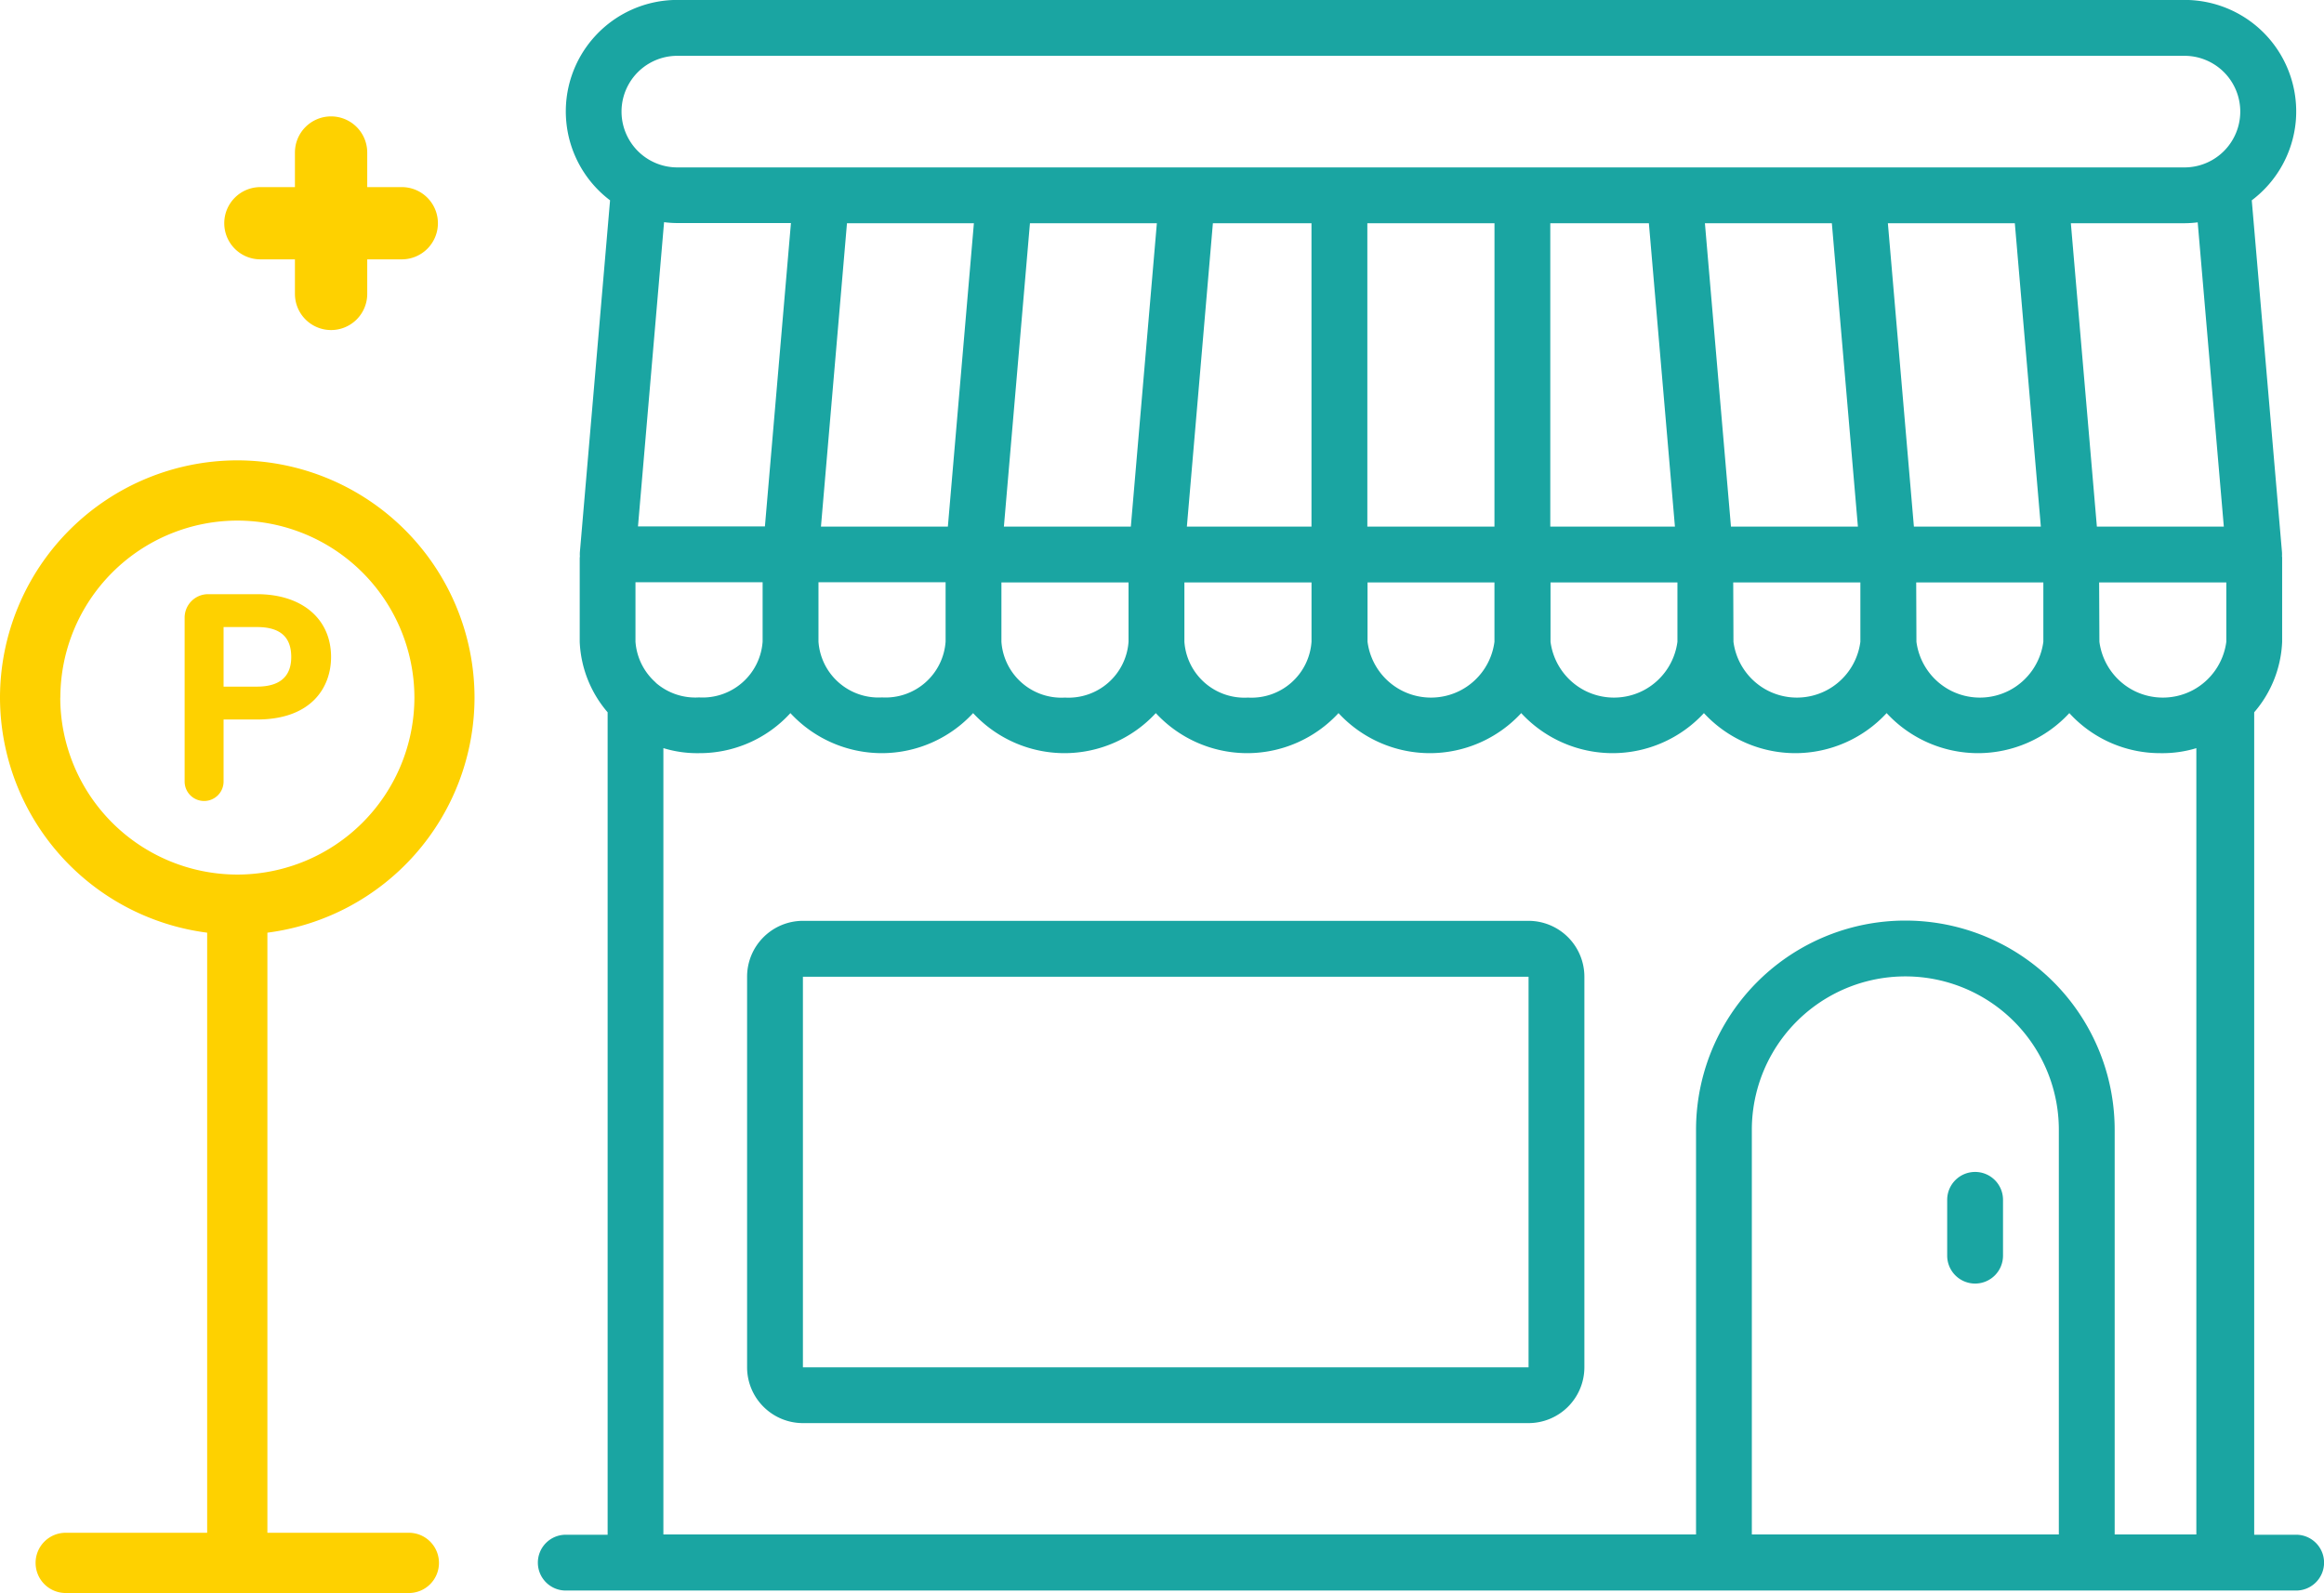
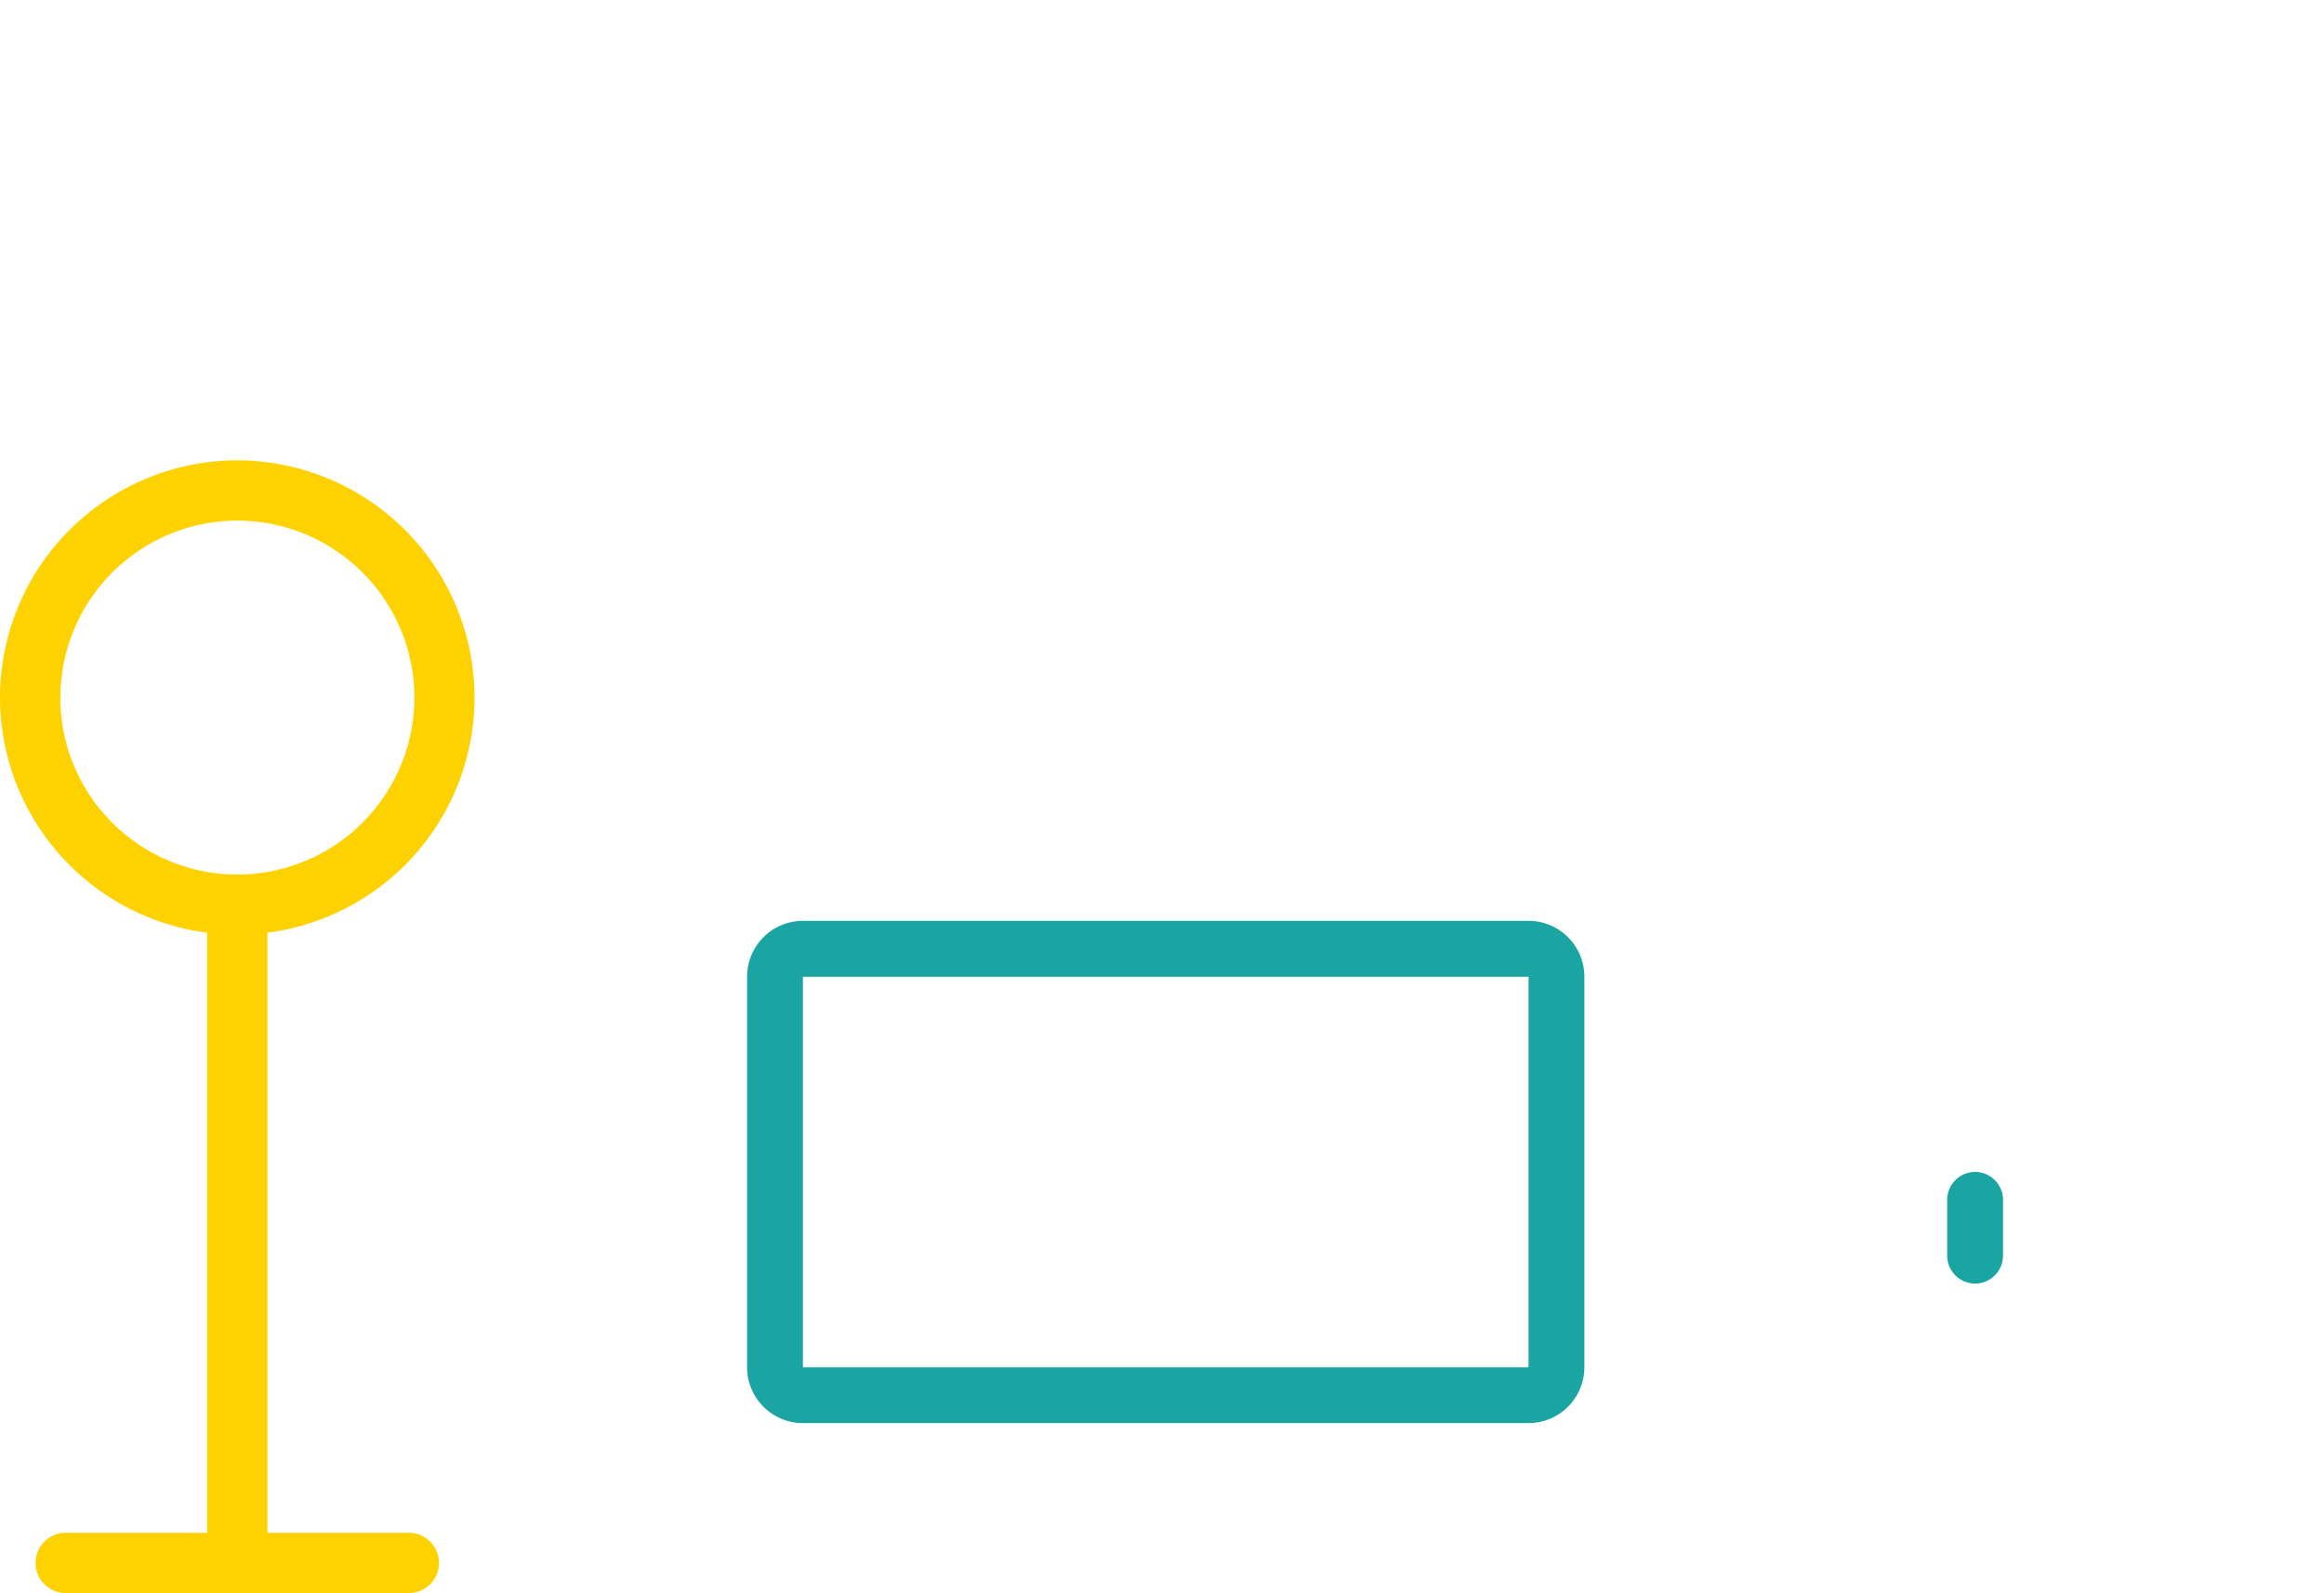
<svg xmlns="http://www.w3.org/2000/svg" width="68.688" height="47.093" viewBox="0 0 68.688 47.093">
  <g id="Group_18229" data-name="Group 18229" transform="translate(1788.441 -1035.363)">
-     <path id="Path_48496" data-name="Path 48496" d="M-1720.578,1080.733h-1.238V1056.42a3.4,3.4,0,0,0,.826-2.084v-2.475c0-.018,0-.035-.005-.052a1,1,0,0,0,0-.124l-.893-10.4a3.3,3.3,0,0,0,1.3-2.327,3.3,3.3,0,0,0-.849-2.524,3.3,3.3,0,0,0-2.437-1.073h-44.544a3.292,3.292,0,0,0-2.437,1.073,3.291,3.291,0,0,0-.849,2.524,3.294,3.294,0,0,0,1.294,2.327h0l-.892,10.4a1.02,1.02,0,0,0,0,.124c0,.017-.005.034-.005.052v2.475a3.412,3.412,0,0,0,.825,2.084v24.313h-1.237a.825.825,0,0,0-.825.825.825.825,0,0,0,.825.825h51.143a.826.826,0,0,0,.825-.825A.825.825,0,0,0-1720.578,1080.733Zm-5.821-28.153h3.759v1.755a1.9,1.9,0,0,1-1,1.436,1.894,1.894,0,0,1-1.751,0,1.9,1.9,0,0,1-1-1.436Zm-.067-1.65-.769-8.968h3.357a3.214,3.214,0,0,0,.392-.026l.772,8.994Zm-43.384-13.093a1.649,1.649,0,0,1,1.429-.824h44.544a1.648,1.648,0,0,1,1.428.824,1.649,1.649,0,0,1,0,1.65,1.647,1.647,0,0,1-1.428.825h-44.544a1.647,1.647,0,0,1-1.429-.825A1.649,1.649,0,0,1-1769.85,1037.837Zm38.044,14.743h3.758v1.755a1.9,1.9,0,0,1-1,1.436,1.894,1.894,0,0,1-1.751,0,1.9,1.9,0,0,1-1-1.436Zm-.068-1.65-.769-8.968h3.752l.769,8.968Zm-5.34,1.65h3.758v1.755a1.894,1.894,0,0,1-1,1.436,1.894,1.894,0,0,1-1.751,0,1.9,1.9,0,0,1-1-1.436Zm-.067-1.65-.77-8.968h3.752l.77,8.968Zm-1.582,1.65v1.755a1.9,1.9,0,0,1-1,1.436,1.894,1.894,0,0,1-1.751,0,1.9,1.9,0,0,1-1-1.436v-1.755Zm-3.758-1.65v-8.968h2.914l.77,8.968Zm-1.65,0h-3.757v-8.968h3.758Zm0,1.65v1.755a1.894,1.894,0,0,1-1,1.436,1.894,1.894,0,0,1-1.751,0,1.892,1.892,0,0,1-1-1.436v-1.755Zm-9.091-1.65.769-8.968h2.914v8.968Zm3.684,1.65v1.755a1.776,1.776,0,0,1-.6,1.211,1.776,1.776,0,0,1-1.278.439,1.778,1.778,0,0,1-1.279-.439,1.776,1.776,0,0,1-.6-1.211v-1.755Zm-9.092-1.65.77-8.968h3.751l-.769,8.968Zm3.684,1.65v1.755a1.775,1.775,0,0,1-.6,1.211,1.779,1.779,0,0,1-1.279.439,1.775,1.775,0,0,1-1.278-.439,1.776,1.776,0,0,1-.6-1.211v-1.755Zm-9.091-1.65.769-8.968h3.751l-.769,8.968Zm3.684,3.4a1.776,1.776,0,0,1-.6,1.211,1.778,1.778,0,0,1-1.279.439,1.777,1.777,0,0,1-1.278-.439,1.771,1.771,0,0,1-.6-1.211v-1.755h3.757Zm-8.566,1.211a1.779,1.779,0,0,1-.6-1.211v-1.755h3.758v1.755a1.776,1.776,0,0,1-.6,1.211,1.775,1.775,0,0,1-1.278.439A1.779,1.779,0,0,1-1769.059,1055.546Zm-.526-4.616.771-8.994a3.227,3.227,0,0,0,.392.026h3.358l-.769,8.968Zm32.921,29.8v-11.961a4.537,4.537,0,0,1,2.269-3.929,4.539,4.539,0,0,1,4.537,0,4.535,4.535,0,0,1,2.268,3.929v11.961Zm10.724,0v-11.961a6.186,6.186,0,0,0-3.093-5.358,6.188,6.188,0,0,0-6.187,0,6.186,6.186,0,0,0-3.093,5.358v11.961h-30.521v-23.246a3.4,3.4,0,0,0,1.054.149,3.631,3.631,0,0,0,2.7-1.184,3.683,3.683,0,0,0,2.7,1.184,3.68,3.68,0,0,0,2.7-1.184,3.683,3.683,0,0,0,2.7,1.184,3.679,3.679,0,0,0,2.7-1.184,3.683,3.683,0,0,0,2.7,1.184,3.679,3.679,0,0,0,2.7-1.184,3.679,3.679,0,0,0,2.7,1.184,3.677,3.677,0,0,0,2.7-1.184,3.683,3.683,0,0,0,2.7,1.184,3.679,3.679,0,0,0,2.7-1.184,3.683,3.683,0,0,0,2.7,1.184,3.679,3.679,0,0,0,2.7-1.184,3.681,3.681,0,0,0,2.7,1.184,3.679,3.679,0,0,0,2.7-1.184,3.631,3.631,0,0,0,2.7,1.184,3.431,3.431,0,0,0,1.054-.148v23.245Z" fill="#1aa5a2" />
    <path id="Path_48497" data-name="Path 48497" d="M-1764.71,1062.585a1.65,1.65,0,0,0-1.166.484,1.649,1.649,0,0,0-.484,1.166v11.548a1.649,1.649,0,0,0,.484,1.166,1.649,1.649,0,0,0,1.166.484h21.447a1.652,1.652,0,0,0,1.166-.484,1.653,1.653,0,0,0,.484-1.166v-11.548a1.653,1.653,0,0,0-.484-1.166,1.653,1.653,0,0,0-1.166-.484Zm0,13.2v-11.548h21.447v11.548Z" fill="#1aa5a2" />
    <path id="Path_48498" data-name="Path 48498" d="M-1730.065,1070.008a.825.825,0,0,0-.825.825v1.65a.826.826,0,0,0,.825.825.825.825,0,0,0,.825-.825v-1.65A.824.824,0,0,0-1730.065,1070.008Z" fill="#1aa5a2" />
    <path id="Path_48499" data-name="Path 48499" d="M-1776.357,1080.675h-4.181v-17.74a7.018,7.018,0,0,0,6.122-6.95,7.021,7.021,0,0,0-7.012-7.013,7.022,7.022,0,0,0-7.013,7.013,7.019,7.019,0,0,0,6.123,6.95v17.74h-4.181a.89.89,0,0,0-.89.891.89.89,0,0,0,.89.89h10.142a.89.89,0,0,0,.89-.89A.89.89,0,0,0-1776.357,1080.675Zm-10.3-24.69a5.238,5.238,0,0,1,5.232-5.232,5.238,5.238,0,0,1,5.232,5.232,5.238,5.238,0,0,1-5.232,5.232A5.238,5.238,0,0,1-1786.66,1055.985Z" fill="#fed100" />
-     <path id="Path_48500" data-name="Path 48500" d="M-1780.846,1052.928h-1.444a.694.694,0,0,0-.694.694v4.844a.575.575,0,0,0,.576.576h0a.575.575,0,0,0,.575-.576v-1.833h.987c1.615,0,2.19-.955,2.19-1.848C-1778.656,1053.657-1779.515,1052.928-1780.846,1052.928Zm1.013,1.857c0,.581-.341.876-1.013.876h-.987V1053.9h.987C-1780.164,1053.9-1779.833,1054.19-1779.833,1054.785Z" fill="#fed100" />
-     <path id="Path_48501" data-name="Path 48501" d="M-1776.566,1040.894h-1.021v-1.022a1.069,1.069,0,0,0-1.069-1.068,1.068,1.068,0,0,0-1.068,1.068v1.022h-1.021a1.068,1.068,0,0,0-1.068,1.068,1.068,1.068,0,0,0,1.068,1.068h1.021v1.022a1.069,1.069,0,0,0,1.068,1.068,1.069,1.069,0,0,0,1.069-1.068v-1.022h1.021a1.068,1.068,0,0,0,1.068-1.068A1.068,1.068,0,0,0-1776.566,1040.894Z" fill="#fed100" />
  </g>
</svg>